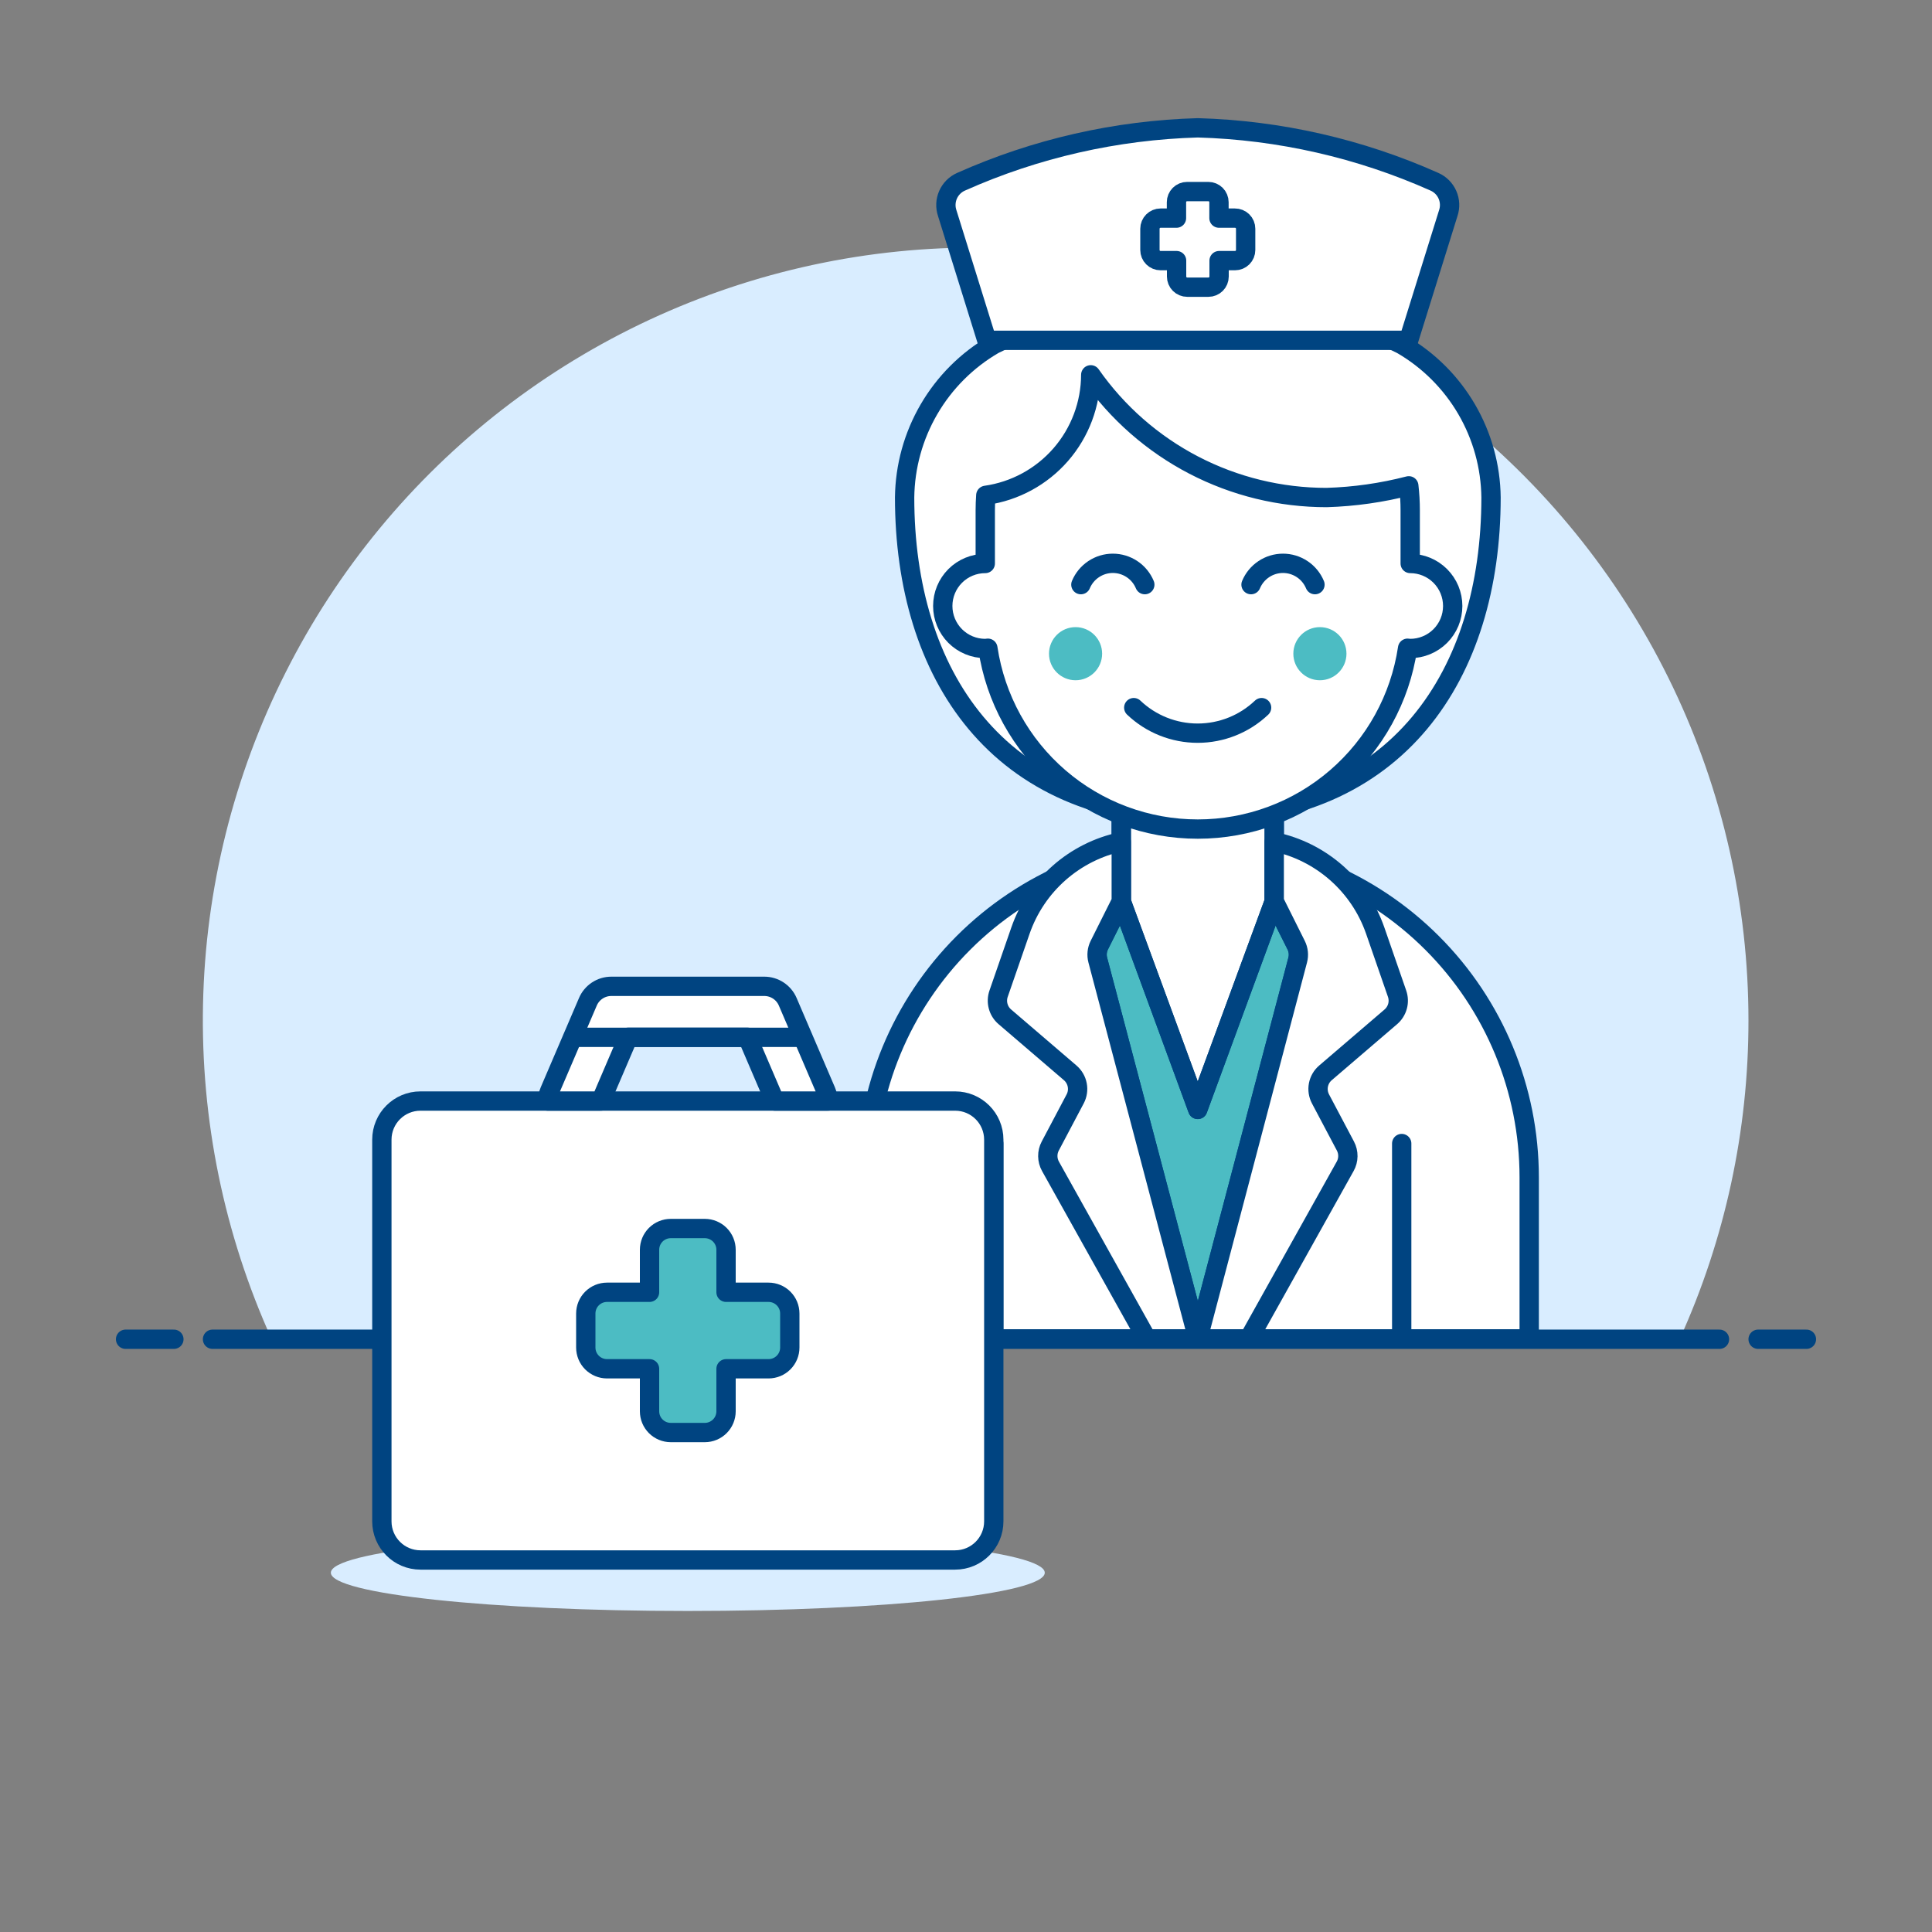
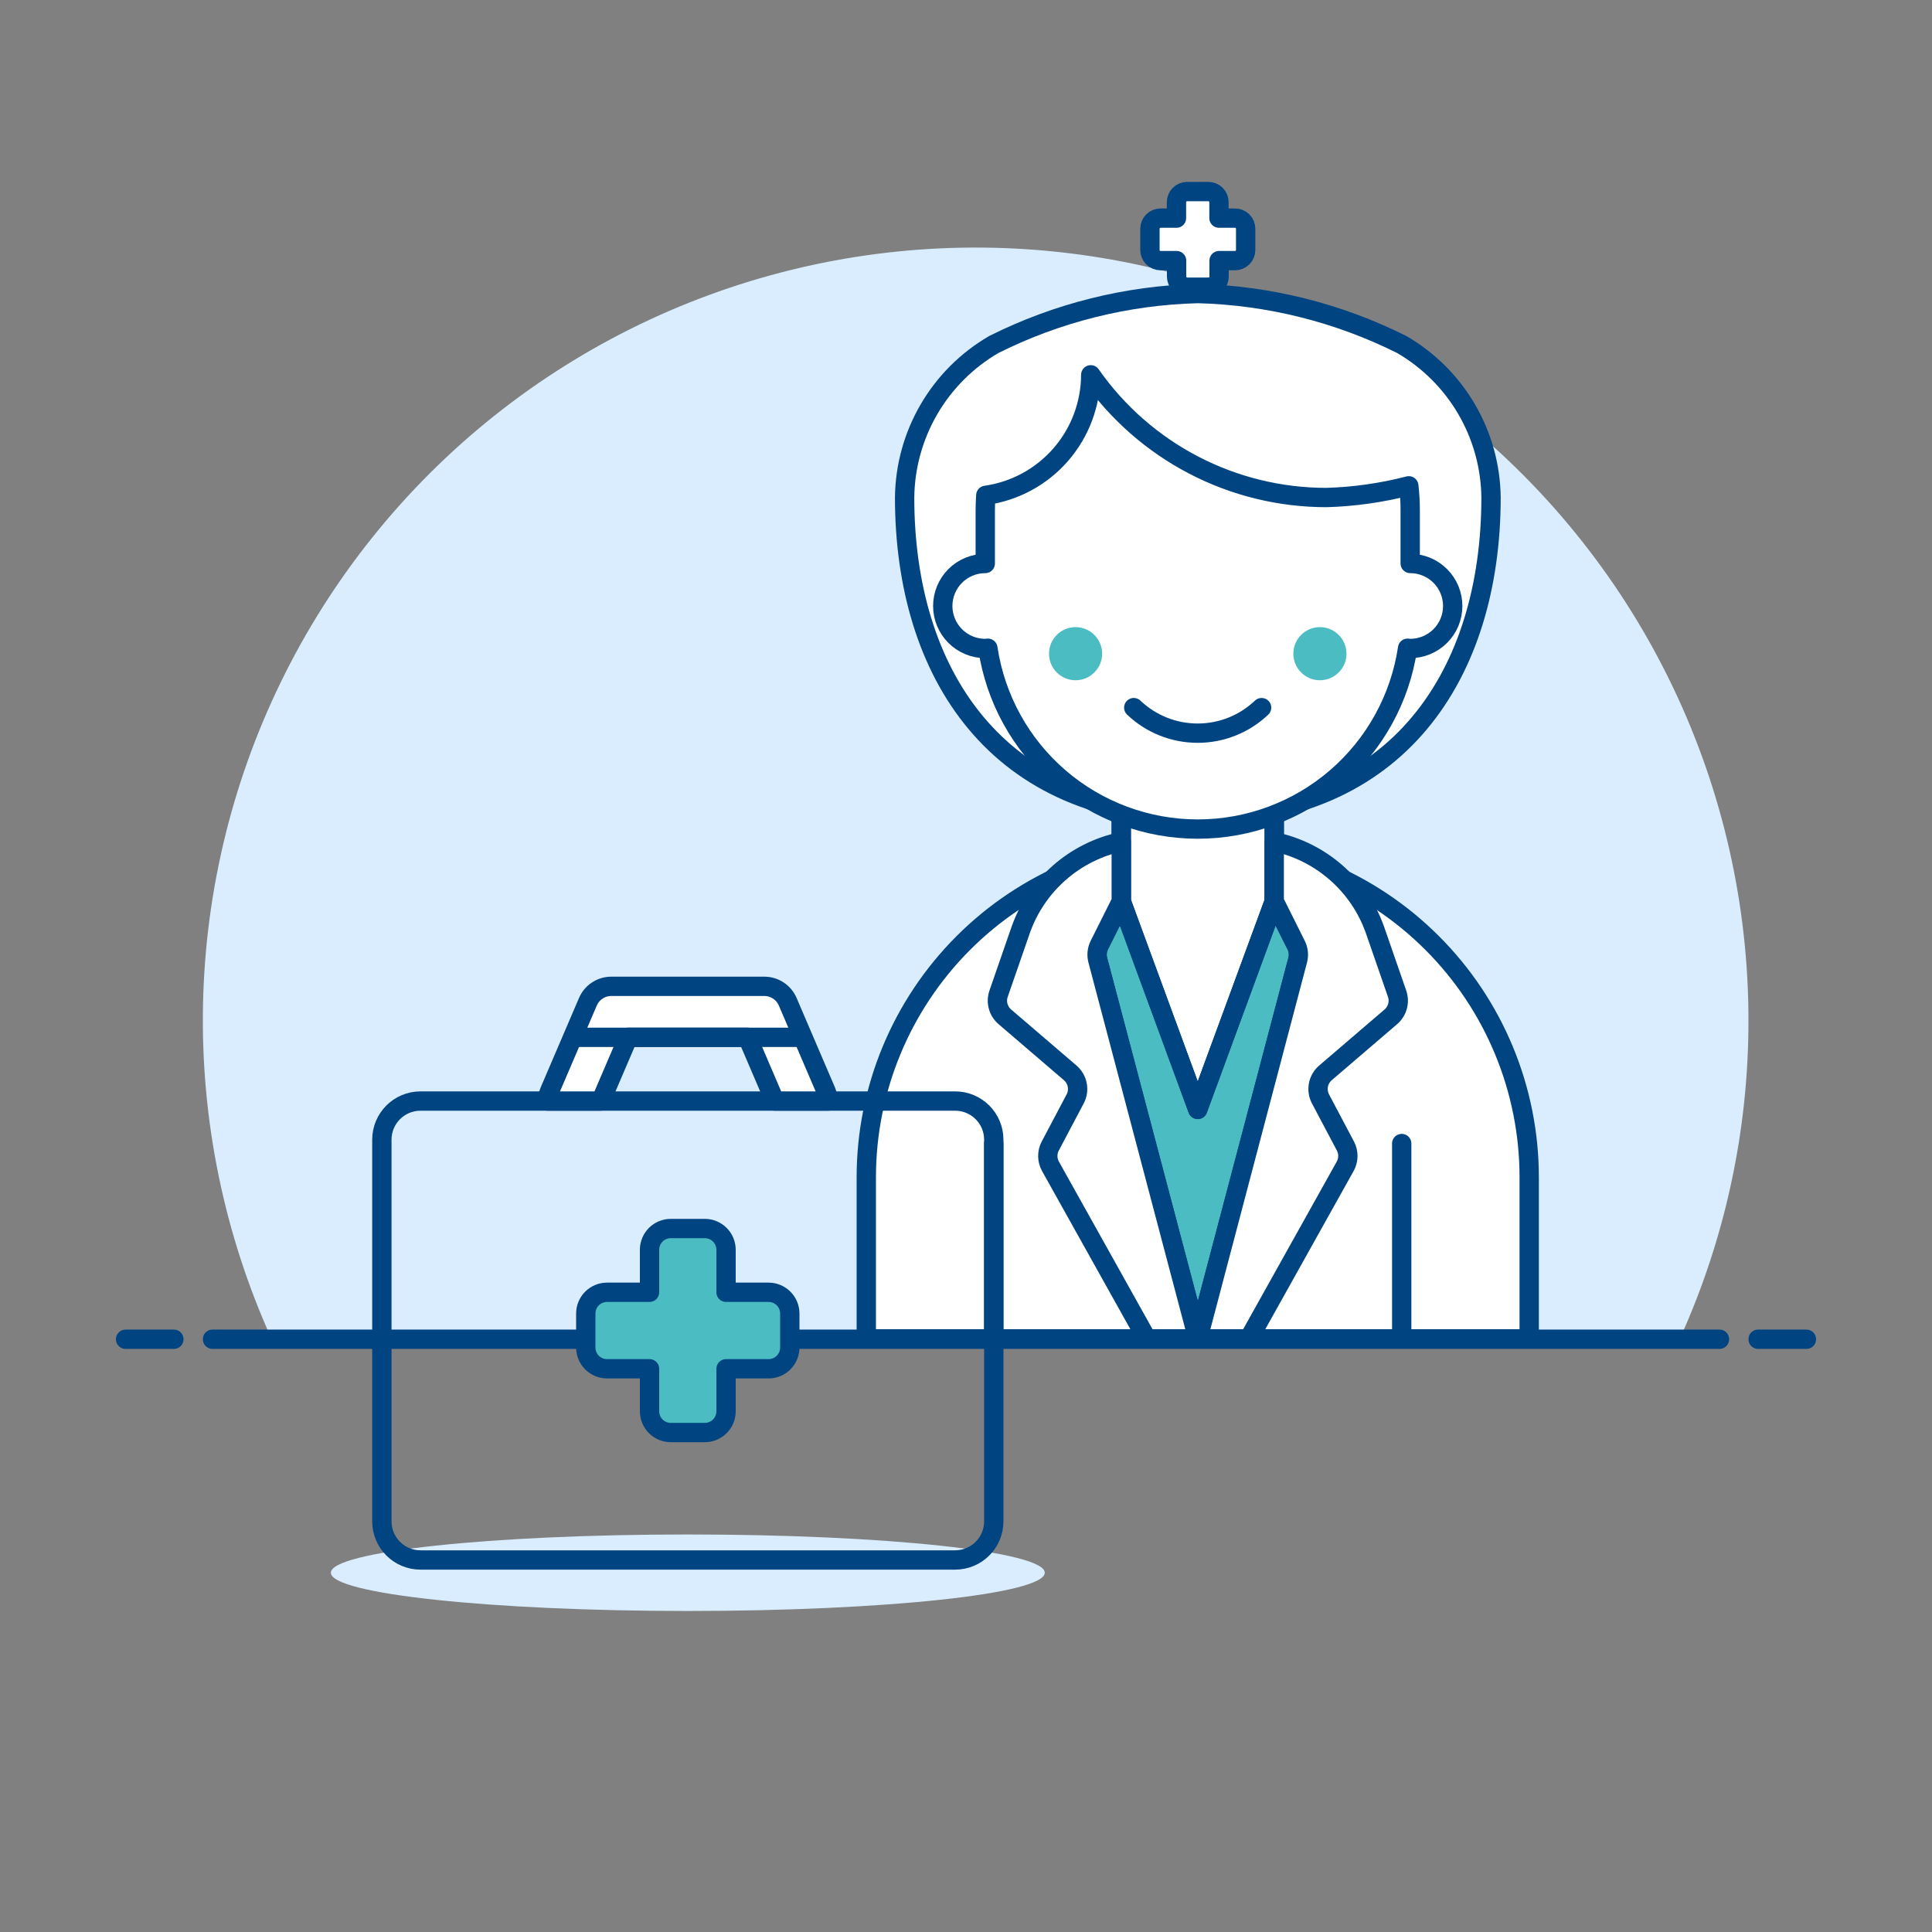
<svg xmlns="http://www.w3.org/2000/svg" fill="none" viewBox="0 0 100 100">
  <rect x="0" y="0" width="100" height="100" fill="#808080" stroke="none" />
  <path fill="#d9edff" d="M90.5 52.819C90.501 46.849 89.165 40.955 86.591 35.568C84.018 30.182 80.271 25.44 75.626 21.69C70.98 17.94 65.555 15.277 59.747 13.897C53.939 12.517 47.895 12.455 42.06 13.714C36.224 14.974 30.745 17.524 26.023 21.177C21.302 24.83 17.457 29.494 14.773 34.826C12.088 40.158 10.631 46.024 10.508 51.992C10.386 57.961 11.601 63.881 14.064 69.319H86.936C89.289 64.137 90.504 58.51 90.5 52.819V52.819Z" />
  <path stroke="#004481" stroke-linecap="round" stroke-linejoin="round" d="M11 69.319H89" />
  <path stroke="#004481" stroke-linecap="round" stroke-linejoin="round" d="M6.5 69.319H9" />
  <path stroke="#004481" stroke-linecap="round" stroke-linejoin="round" d="M91 69.319H93.5" />
  <path fill="#ffffff" d="M62 42.248C51.609 42.248 46.823 34.862 46.823 25.748C46.842 24.141 47.277 22.567 48.087 21.179C48.896 19.791 50.053 18.637 51.442 17.83C54.725 16.187 58.33 15.287 62 15.194C65.67 15.288 69.275 16.19 72.557 17.834C73.947 18.641 75.103 19.795 75.913 21.183C76.722 22.571 77.158 24.145 77.176 25.752C77.171 34.862 72.385 42.248 62 42.248Z" />
  <path stroke="#004481" stroke-linecap="round" stroke-linejoin="round" d="M62 42.248C51.609 42.248 46.823 34.862 46.823 25.748C46.842 24.141 47.277 22.567 48.087 21.179C48.896 19.791 50.053 18.637 51.442 17.83C54.725 16.187 58.33 15.287 62 15.194C65.67 15.288 69.275 16.19 72.557 17.834C73.947 18.641 75.103 19.795 75.913 21.183C76.722 22.571 77.158 24.145 77.176 25.752C77.171 34.862 72.385 42.248 62 42.248Z" />
  <path fill="#ffffff" d="M79.151 69.3V60.938C79.151 56.388 77.344 52.024 74.126 48.807C70.909 45.59 66.545 43.782 61.995 43.782C57.445 43.782 53.081 45.59 49.864 48.807C46.647 52.024 44.839 56.388 44.839 60.938V69.3H79.151Z" />
  <path stroke="#004481" stroke-linecap="round" stroke-linejoin="round" d="M79.151 69.3V60.938C79.151 56.388 77.344 52.024 74.126 48.807C70.909 45.59 66.545 43.782 61.995 43.782C57.445 43.782 53.081 45.59 49.864 48.807C46.647 52.024 44.839 56.388 44.839 60.938V69.3H79.151Z" />
  <path stroke="#004481" stroke-linecap="round" stroke-linejoin="round" d="M51.437 69.302V59.189" />
  <path stroke="#004481" stroke-linecap="round" stroke-linejoin="round" d="M72.552 69.302V59.189" />
  <path fill="#4cbcc3" stroke="#004481" stroke-linecap="round" stroke-linejoin="round" d="M65.955 46.652H58.036L56.9 48.921C56.781 49.16 56.753 49.435 56.821 49.693L62 69.3L67.174 49.691C67.242 49.432 67.214 49.158 67.094 48.919L65.955 46.652Z" />
  <path fill="#ffffff" stroke="#004481" stroke-linecap="round" stroke-linejoin="round" d="M65.954 46.652L61.995 57.424L58.036 46.652V40.714H65.954V46.652Z" />
  <path stroke="#004481" stroke-linecap="round" stroke-linejoin="round" d="M65.954 46.652L61.995 57.424L58.036 46.652V40.714H65.954V46.652Z" />
  <path fill="#ffffff" stroke="#004481" stroke-linecap="round" stroke-linejoin="round" d="M58.036 43.568V46.652L56.9 48.921C56.781 49.16 56.753 49.435 56.821 49.693L62 69.3H59.36L54.373 60.369C54.284 60.209 54.236 60.029 54.234 59.846C54.231 59.662 54.275 59.481 54.361 59.319L55.65 56.88C55.767 56.659 55.805 56.406 55.758 56.161C55.712 55.916 55.583 55.694 55.394 55.531L52.011 52.631C51.842 52.487 51.721 52.295 51.664 52.081C51.606 51.867 51.615 51.64 51.688 51.431L52.821 48.162C53.221 47.012 53.911 45.984 54.825 45.179C55.738 44.375 56.844 43.819 58.036 43.568Z" />
  <path fill="#ffffff" stroke="#004481" stroke-linecap="round" stroke-linejoin="round" d="M65.954 43.568V46.652L67.087 48.921C67.207 49.16 67.235 49.434 67.167 49.693L62 69.3H64.639L69.626 60.369C69.716 60.209 69.764 60.029 69.766 59.846C69.768 59.662 69.725 59.481 69.639 59.319L68.349 56.88C68.233 56.659 68.194 56.406 68.241 56.16C68.288 55.915 68.416 55.693 68.606 55.531L71.989 52.631C72.157 52.487 72.278 52.295 72.336 52.081C72.394 51.867 72.385 51.64 72.312 51.431L71.179 48.162C70.778 47.011 70.086 45.983 69.171 45.178C68.255 44.373 67.147 43.818 65.954 43.568V43.568Z" />
  <path fill="#ffffff" stroke="#004481" stroke-linecap="round" stroke-linejoin="round" d="M72.992 29.161V26.412C72.992 25.989 72.968 25.566 72.919 25.146C71.528 25.506 70.102 25.709 68.666 25.752C66.27 25.754 63.909 25.178 61.783 24.072C59.657 22.966 57.83 21.363 56.457 19.4C56.453 20.919 55.901 22.386 54.904 23.532C53.906 24.678 52.529 25.426 51.025 25.639C51.007 25.896 50.997 26.155 50.997 26.417V29.166C50.413 29.166 49.854 29.398 49.441 29.81C49.029 30.223 48.797 30.782 48.797 31.366C48.797 31.949 49.029 32.509 49.441 32.922C49.854 33.334 50.413 33.566 50.997 33.566C51.043 33.566 51.086 33.555 51.132 33.552C51.521 36.155 52.831 38.532 54.825 40.249C56.819 41.968 59.363 42.913 61.995 42.913C64.626 42.913 67.171 41.968 69.164 40.249C71.158 38.532 72.468 36.155 72.857 33.552C72.903 33.552 72.946 33.566 72.992 33.566C73.281 33.566 73.567 33.509 73.834 33.398C74.101 33.288 74.343 33.126 74.548 32.922C74.752 32.717 74.914 32.475 75.025 32.208C75.135 31.941 75.192 31.655 75.192 31.366C75.192 31.077 75.135 30.791 75.025 30.524C74.914 30.257 74.752 30.015 74.548 29.81C74.343 29.606 74.101 29.444 73.834 29.333C73.567 29.223 73.281 29.166 72.992 29.166V29.161Z" />
  <path fill="#4cbcc3" d="M68.318 35.21C69.077 35.21 69.693 34.594 69.693 33.835C69.693 33.076 69.077 32.46 68.318 32.46C67.559 32.46 66.943 33.076 66.943 33.835C66.943 34.594 67.559 35.21 68.318 35.21Z" />
  <path fill="#4cbcc3" d="M55.671 35.21C56.43 35.21 57.046 34.594 57.046 33.835C57.046 33.076 56.43 32.46 55.671 32.46C54.912 32.46 54.296 33.076 54.296 33.835C54.296 34.594 54.912 35.21 55.671 35.21Z" />
  <path stroke="#004481" stroke-linecap="round" stroke-linejoin="round" d="M65.3 36.627C64.408 37.476 63.223 37.949 61.992 37.949C60.76 37.949 59.575 37.476 58.683 36.627" />
-   <path stroke="#004481" stroke-linecap="round" stroke-linejoin="round" d="M55.946 30.261C56.082 29.934 56.312 29.655 56.606 29.459C56.901 29.262 57.246 29.157 57.6 29.157C57.954 29.157 58.3 29.262 58.595 29.459C58.889 29.655 59.119 29.934 59.255 30.261" />
-   <path stroke="#004481" stroke-linecap="round" stroke-linejoin="round" d="M64.753 30.261C64.889 29.934 65.119 29.655 65.413 29.459C65.707 29.262 66.054 29.157 66.407 29.157C66.761 29.157 67.107 29.262 67.402 29.459C67.696 29.655 67.926 29.934 68.062 30.261" />
-   <path fill="#ffffff" d="M74.248 9.408C70.387 7.685 66.226 6.736 62 6.616V6.616C57.771 6.735 53.606 7.683 49.742 9.408C49.442 9.541 49.203 9.781 49.071 10.081C48.939 10.381 48.923 10.72 49.028 11.031L51.078 17.614H72.911L74.962 11.031C75.067 10.72 75.051 10.381 74.919 10.081C74.787 9.781 74.548 9.541 74.248 9.408V9.408Z" />
  <path fill="#ffffff" stroke="#004481" stroke-linecap="round" stroke-linejoin="round" d="M63.919 11.29H63.094V10.465C63.094 10.393 63.08 10.321 63.052 10.255C63.025 10.188 62.984 10.127 62.933 10.076C62.882 10.025 62.821 9.984 62.755 9.957C62.688 9.929 62.616 9.915 62.544 9.915H61.444C61.372 9.915 61.3 9.929 61.233 9.957C61.167 9.984 61.106 10.025 61.055 10.076C61.004 10.127 60.964 10.188 60.936 10.255C60.908 10.321 60.894 10.393 60.894 10.465V11.29H60.07C59.998 11.29 59.926 11.304 59.859 11.332C59.793 11.36 59.732 11.4 59.681 11.451C59.63 11.502 59.59 11.563 59.562 11.63C59.534 11.696 59.52 11.768 59.52 11.84V12.94C59.52 13.086 59.578 13.226 59.681 13.329C59.784 13.432 59.924 13.49 60.07 13.49H60.9V14.314C60.9 14.46 60.958 14.6 61.061 14.703C61.164 14.806 61.304 14.864 61.45 14.864H62.55C62.696 14.864 62.836 14.806 62.939 14.703C63.042 14.6 63.1 14.46 63.1 14.314V13.49H63.925C64.071 13.49 64.211 13.432 64.314 13.329C64.417 13.226 64.475 13.086 64.475 12.94V11.84C64.475 11.767 64.461 11.695 64.433 11.628C64.405 11.561 64.364 11.5 64.312 11.449C64.26 11.398 64.199 11.357 64.131 11.33C64.064 11.303 63.992 11.289 63.919 11.29V11.29Z" />
-   <path stroke="#004481" stroke-linecap="round" stroke-linejoin="round" d="M74.248 9.408C70.387 7.685 66.226 6.736 62 6.616V6.616C57.771 6.735 53.606 7.683 49.742 9.408C49.442 9.541 49.203 9.781 49.071 10.081C48.939 10.381 48.923 10.72 49.028 11.031L51.078 17.614H72.911L74.962 11.031C75.067 10.72 75.051 10.381 74.919 10.081C74.787 9.781 74.548 9.541 74.248 9.408V9.408Z" />
  <path fill="#d9edff" d="M35.601 83.384C45.805 83.384 54.077 82.498 54.077 81.404C54.077 80.31 45.805 79.424 35.601 79.424C25.397 79.424 17.125 80.31 17.125 81.404C17.125 82.498 25.397 83.384 35.601 83.384Z" />
-   <path fill="#ffffff" d="M49.239 56.99H21.964C20.75 56.99 19.765 57.974 19.765 59.189V78.545C19.765 79.759 20.75 80.744 21.964 80.744H49.239C50.453 80.744 51.438 79.759 51.438 78.545V59.189C51.438 57.974 50.453 56.99 49.239 56.99Z" />
  <path stroke="#004481" stroke-linecap="round" stroke-linejoin="round" d="M49.438 56.99H21.765C20.66 56.99 19.765 57.885 19.765 58.99V78.744C19.765 79.849 20.66 80.744 21.765 80.744H49.438C50.543 80.744 51.438 79.849 51.438 78.744V58.99C51.438 57.885 50.543 56.99 49.438 56.99Z" />
  <path fill="#4cbcc3" d="M39.78 66.888H37.58V64.688C37.58 64.396 37.464 64.116 37.258 63.91C37.051 63.704 36.772 63.588 36.48 63.588H34.72C34.428 63.588 34.148 63.704 33.942 63.91C33.736 64.116 33.62 64.396 33.62 64.688V66.888H31.42C31.128 66.888 30.849 67.004 30.642 67.21C30.436 67.416 30.32 67.696 30.32 67.988V69.748C30.32 70.04 30.436 70.32 30.642 70.526C30.849 70.732 31.128 70.848 31.42 70.848H33.62V73.048C33.62 73.34 33.736 73.62 33.942 73.826C34.148 74.032 34.428 74.148 34.72 74.148H36.48C36.772 74.148 37.051 74.032 37.258 73.826C37.464 73.62 37.58 73.34 37.58 73.048V70.848H39.78C40.072 70.848 40.352 70.732 40.558 70.526C40.764 70.32 40.88 70.04 40.88 69.748V67.988C40.88 67.696 40.764 67.416 40.558 67.21C40.352 67.004 40.072 66.888 39.78 66.888V66.888Z" />
  <path stroke="#004481" stroke-linecap="round" stroke-linejoin="round" d="M39.78 66.888H37.58V64.688C37.58 64.396 37.464 64.116 37.258 63.91C37.051 63.704 36.772 63.588 36.48 63.588H34.72C34.428 63.588 34.148 63.704 33.942 63.91C33.736 64.116 33.62 64.396 33.62 64.688V66.888H31.42C31.128 66.888 30.849 67.004 30.642 67.21C30.436 67.416 30.32 67.696 30.32 67.988V69.748C30.32 70.04 30.436 70.32 30.642 70.526C30.849 70.732 31.128 70.848 31.42 70.848H33.62V73.048C33.62 73.34 33.736 73.62 33.942 73.826C34.148 74.032 34.428 74.148 34.72 74.148H36.48C36.772 74.148 37.051 74.032 37.258 73.826C37.464 73.62 37.58 73.34 37.58 73.048V70.848H39.78C40.072 70.848 40.352 70.732 40.558 70.526C40.764 70.32 40.88 70.04 40.88 69.748V67.988C40.88 67.696 40.764 67.416 40.558 67.21C40.352 67.004 40.072 66.888 39.78 66.888V66.888Z" />
  <path fill="#ffffff" stroke="#004481" stroke-linecap="round" stroke-linejoin="round" d="M31.1 56.99L32.514 53.69H38.69L40.104 56.99H42.858C42.858 56.811 42.822 56.634 42.752 56.47L40.773 51.852C40.671 51.614 40.502 51.412 40.286 51.27C40.071 51.128 39.818 51.052 39.56 51.052H31.642C31.384 51.052 31.131 51.127 30.915 51.27C30.7 51.412 30.53 51.614 30.429 51.852L28.45 56.47C28.38 56.634 28.343 56.811 28.344 56.99H31.1Z" />
  <path stroke="#004481" stroke-linecap="round" stroke-linejoin="round" d="M29.662 53.691H41.539" />
</svg>